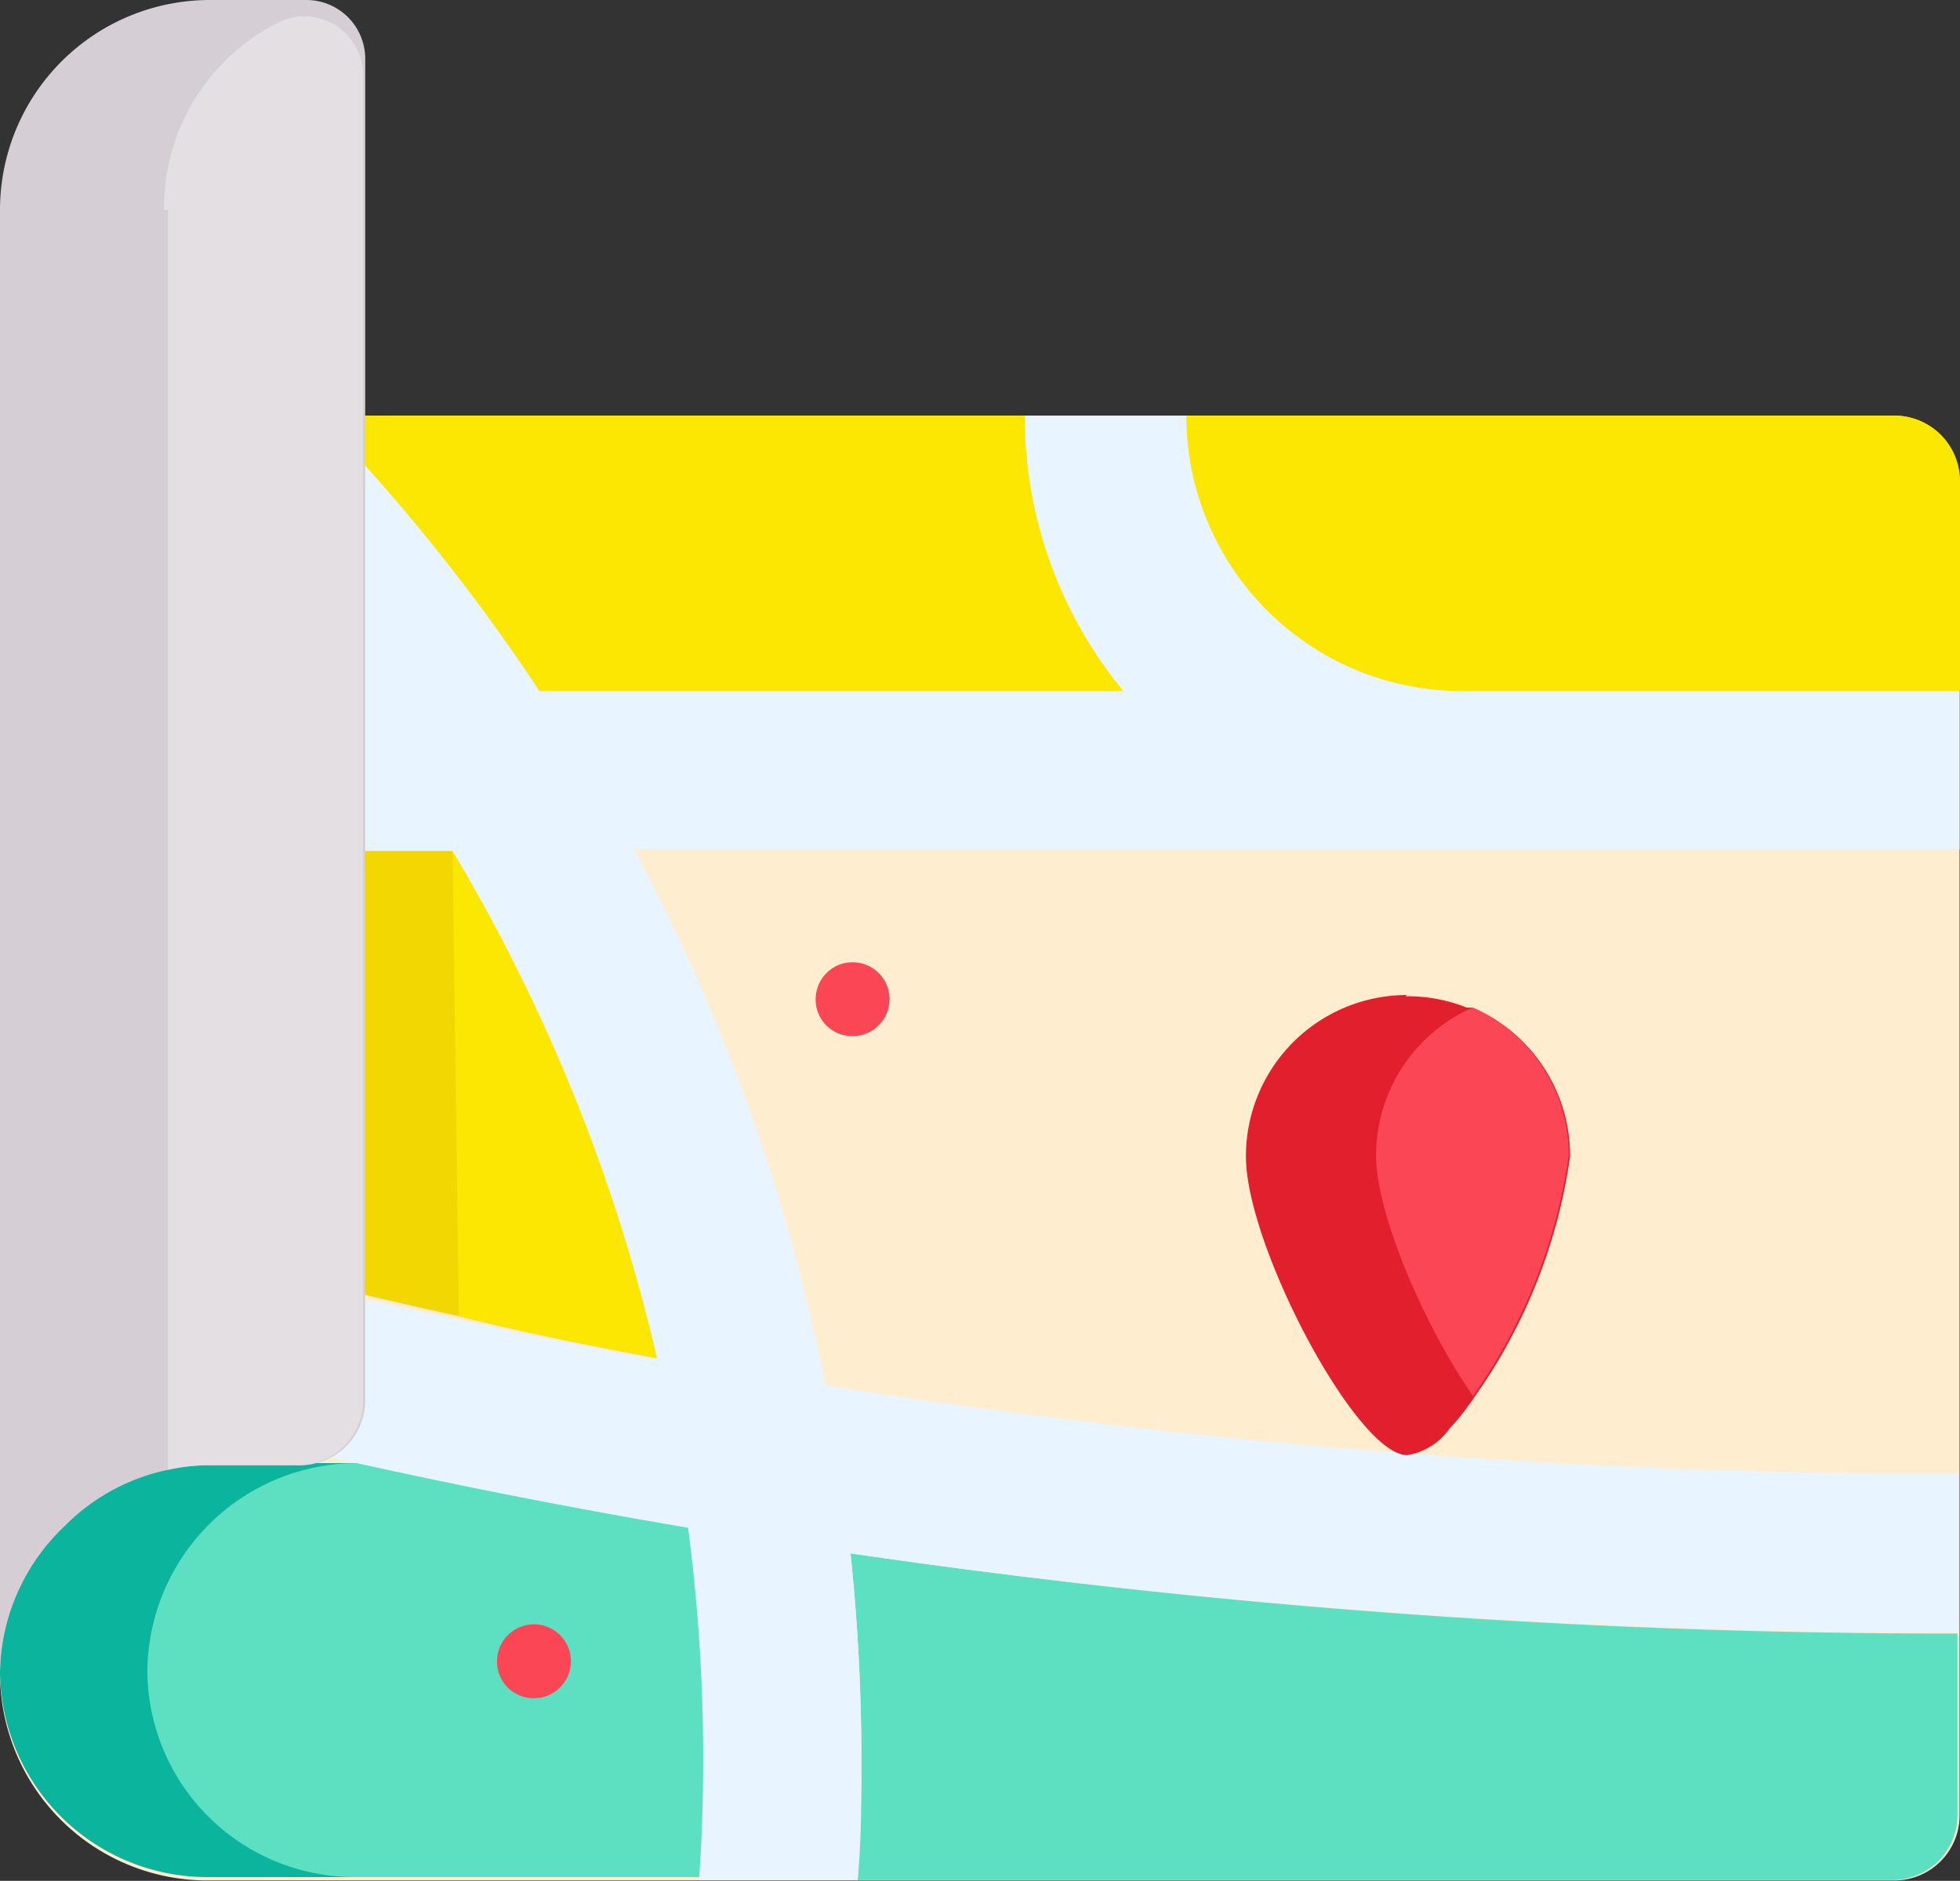
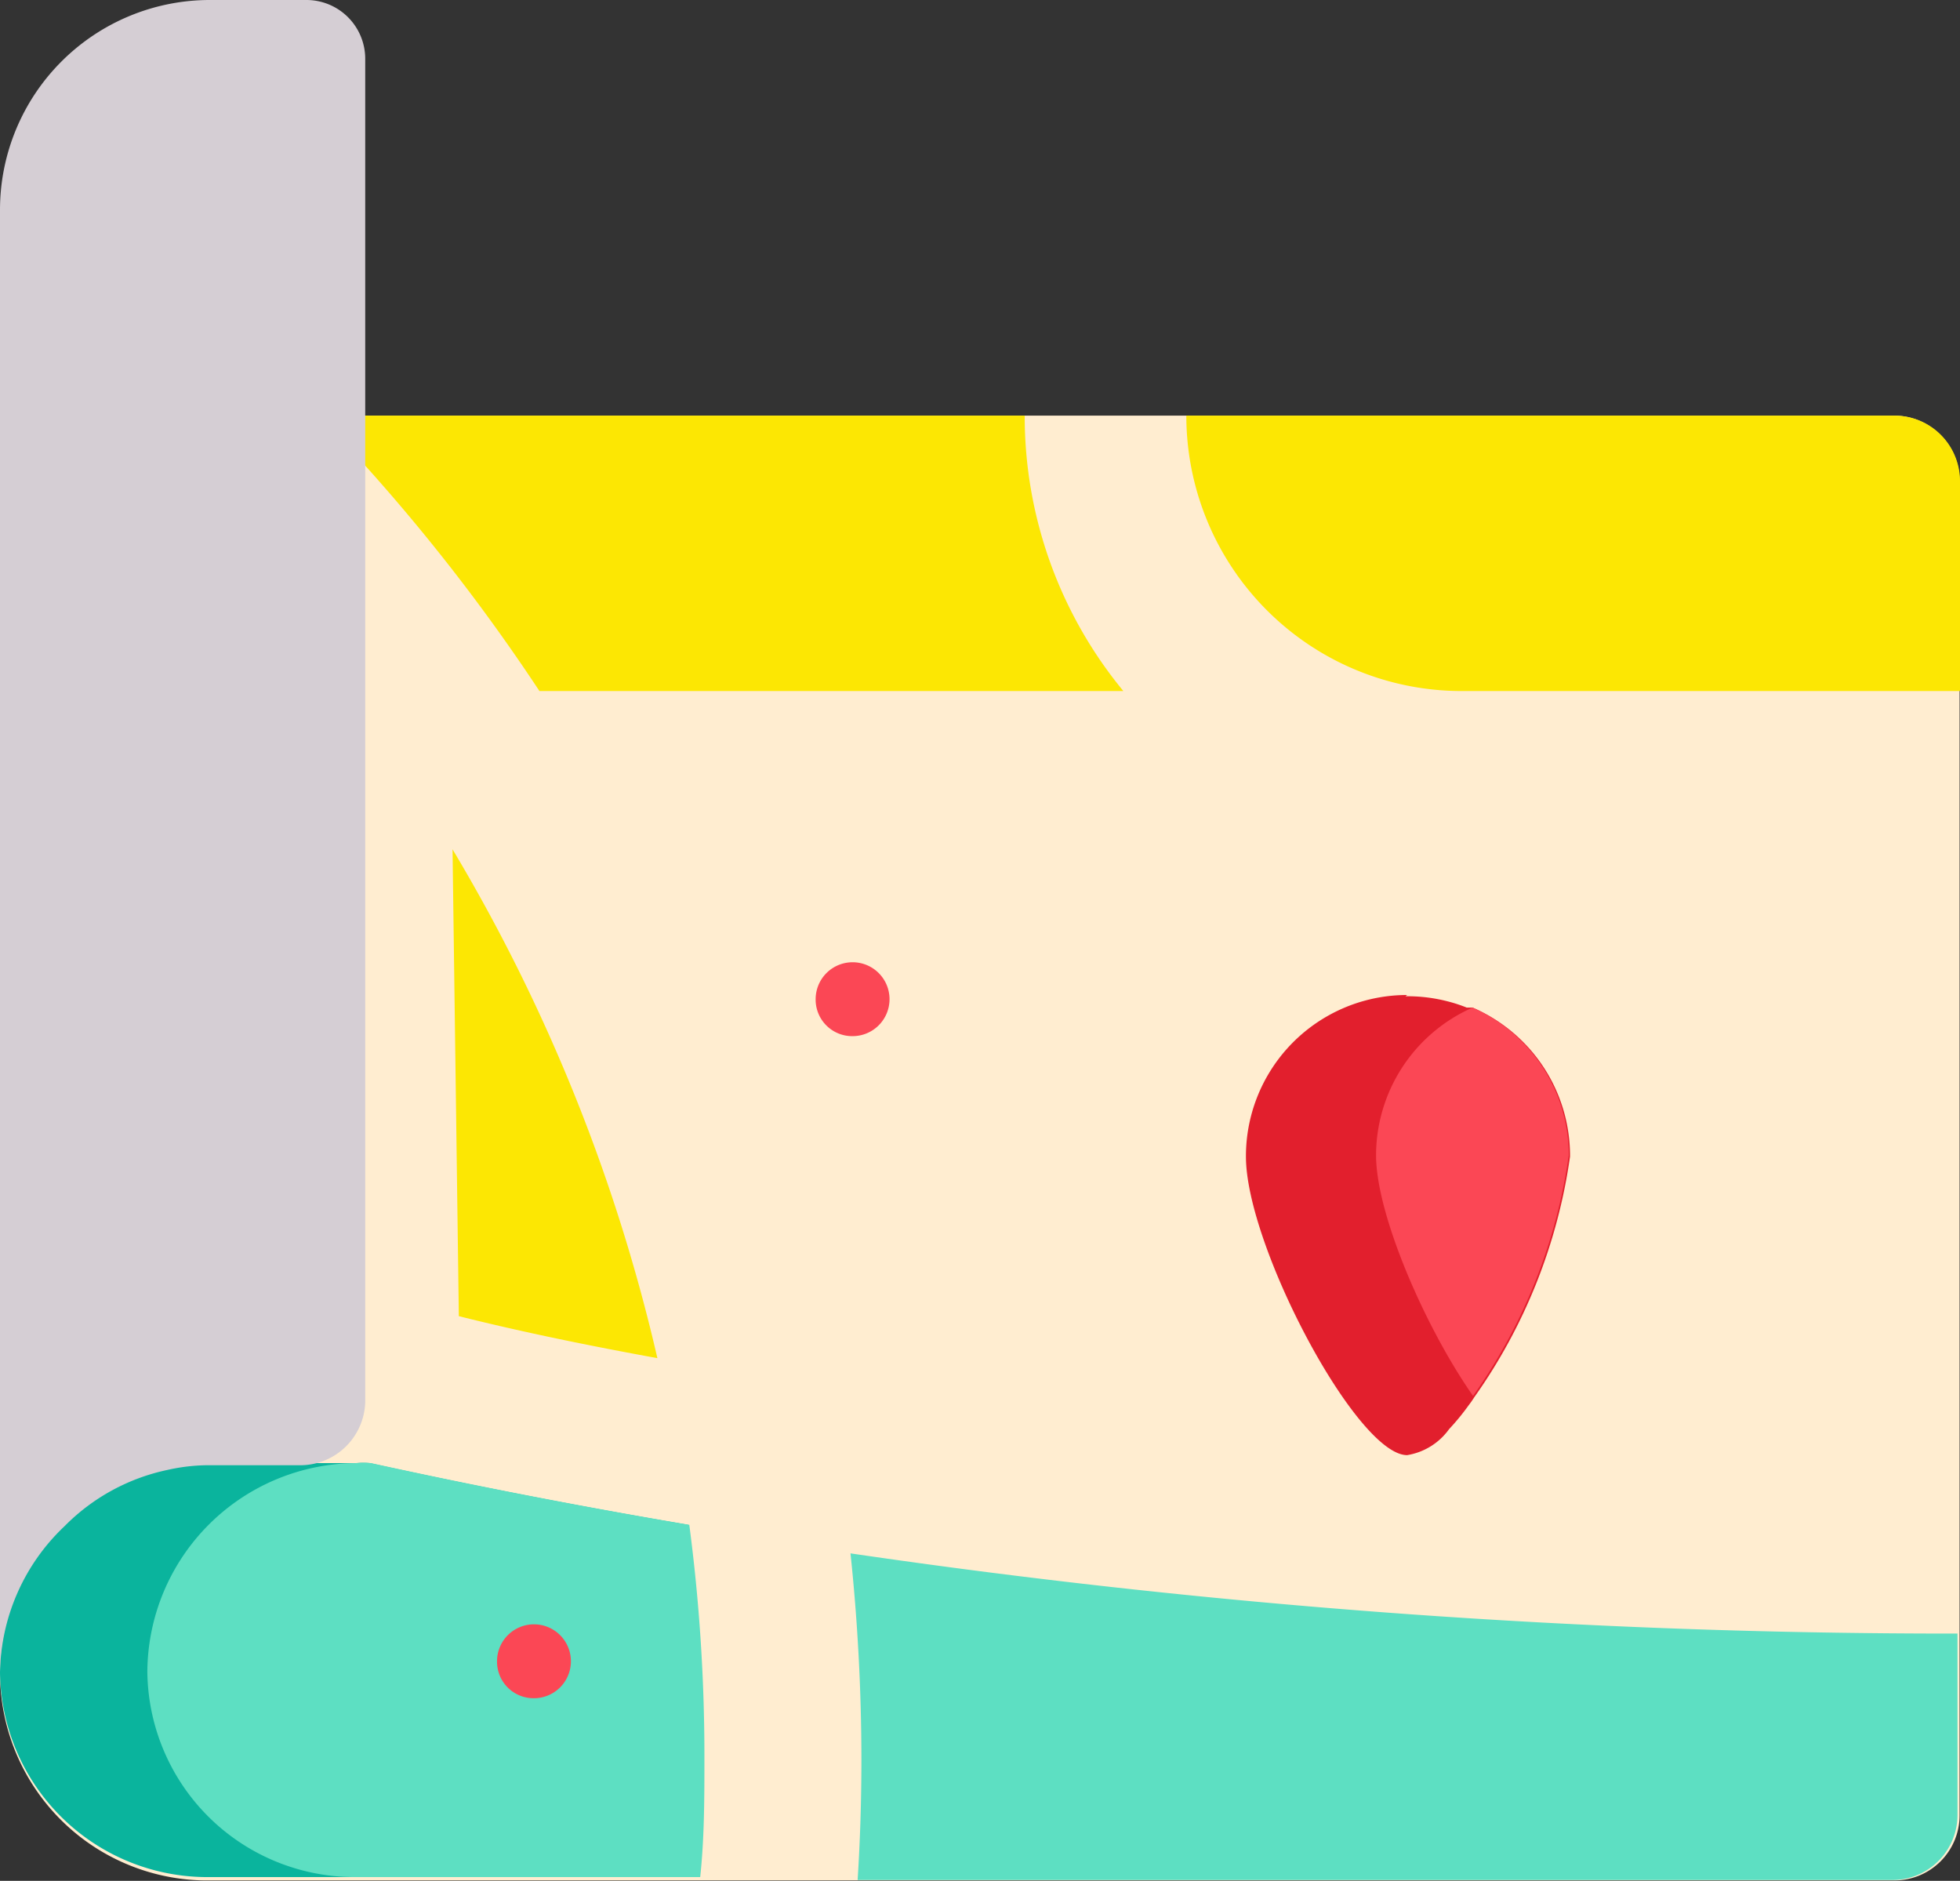
<svg xmlns="http://www.w3.org/2000/svg" viewBox="0 0 46.69 44.8">
  <rect x="0" y="0" width="46.69" height="44.8" fill="#333333" stroke="none" />
  <defs>
    <style>.cls-1{fill:#ffedd0;}.cls-2{fill:#f2d702;}.cls-3{fill:#fce703;}.cls-4{fill:#5ddfc2;}.cls-5{fill:#0ab49d;}.cls-6{fill:#e8f4ff;}.cls-7{fill:#fcee56;}.cls-8{fill:#e21f2d;}.cls-9{fill:#fb4755;}.cls-10{fill:#d5ced4;}.cls-11{fill:#e3dfe3;}</style>
  </defs>
  <g id="Layer_2" data-name="Layer 2">
    <g id="Layer_1-2" data-name="Layer 1">
      <path class="cls-1" d="M0,39.85a5,5,0,0,1,4.86-5V9.9H45.12a1.56,1.56,0,0,1,1.56,1.56V43.23a1.55,1.55,0,0,1-1.56,1.56H4.86A4.94,4.94,0,0,1,0,39.85Z" />
-       <path class="cls-2" d="M4.86,20.23h5.92a42,42,0,0,1,4.88,12.12c-1.59-.29-3.17-.61-4.73-1-2-.44-4.07-.93-6.07-1.44Z" />
      <path class="cls-3" d="M10.78,20.23a42,42,0,0,1,4.88,12.12c-1.59-.29-3.17-.61-4.73-1Z" />
      <path class="cls-4" d="M20.26,37a180.82,180.82,0,0,0,26.37,1.91h0v4.31a1.55,1.55,0,0,1-1.56,1.56H20.43c.06-.95.09-1.9.09-2.87A47.06,47.06,0,0,0,20.26,37Z" />
      <path class="cls-5" d="M0,39.85a5,5,0,0,1,5-5H8.48a1.84,1.84,0,0,1,.33,0q3.74.82,7.58,1.47a42,42,0,0,1,.36,5.52c0,1,0,1.93-.1,2.87H4.86A4.94,4.94,0,0,1,0,39.85Z" />
      <path class="cls-4" d="M3.51,39.85a5,5,0,0,1,5-5h0a1.84,1.84,0,0,1,.33,0q3.74.82,7.58,1.47a42,42,0,0,1,.36,5.52c0,1,0,1.93-.1,2.87H8.38a4.94,4.94,0,0,1-4.87-4.94Z" />
-       <path class="cls-6" d="M4.86,9.9H7.59a47,47,0,0,1,5.27,6.56h13.9A10.29,10.29,0,0,1,24.41,9.9h3.85a6.56,6.56,0,0,0,6.56,6.56H46.68v3.77H15.1A45.48,45.48,0,0,1,19.66,33a171,171,0,0,0,27,2.11h0v3.77h0A180.82,180.82,0,0,1,20.26,37a47.06,47.06,0,0,1,.26,4.91c0,1,0,1.92-.09,2.87H16.65c.07-.94.1-1.9.1-2.87a42,42,0,0,0-.36-5.52Q10.5,35.39,4.86,34V30q5.28,1.37,10.8,2.39a42,42,0,0,0-4.88-12.12H4.86V16.46H8.24a39.78,39.78,0,0,0-3.38-4Z" />
      <path class="cls-3" d="M45.12,9.9a1.56,1.56,0,0,1,1.57,1.56v5H34.82A6.56,6.56,0,0,1,28.26,9.9Z" />
      <path class="cls-3" d="M24.41,9.9a10.29,10.29,0,0,0,2.35,6.56H12.85A45.55,45.55,0,0,0,7.59,9.9Z" />
      <path class="cls-7" d="M20.43,44.79h0Z" />
      <path class="cls-8" d="M33.52,23.7a3.84,3.84,0,0,0-3.84,3.85c0,2.12,2.64,7.11,3.84,7.11a1.53,1.53,0,0,0,1-.62,5.51,5.51,0,0,0,.46-.56,2.43,2.43,0,0,0,.14-.2,13.07,13.07,0,0,0,2.28-5.73A3.84,3.84,0,0,0,35.08,24L34.94,24h0a3.53,3.53,0,0,0-.46-.15,3.83,3.83,0,0,0-1-.12Z" />
      <path class="cls-9" d="M35.08,24a3.85,3.85,0,0,0-2.3,3.52c0,1.41,1.17,4.1,2.31,5.73a13.07,13.07,0,0,0,2.28-5.73A3.84,3.84,0,0,0,35.08,24Z" />
      <path class="cls-10" d="M0,5A5,5,0,0,1,5,0h2.3a1.4,1.4,0,0,1,1.4,1.4v32A1.55,1.55,0,0,1,7.1,34.9H5a4.48,4.48,0,0,0-1,.11,4.85,4.85,0,0,0-2.46,1.34A4.9,4.9,0,0,0,0,39.85V5Z" />
-       <path class="cls-11" d="M3.91,5A4.93,4.93,0,0,1,6.6.55,1.4,1.4,0,0,1,8.65,1.79V33.35A1.55,1.55,0,0,1,7.1,34.9H5a4.48,4.48,0,0,0-1,.11V5Z" />
      <path class="cls-9" d="M19.43,23.8a.88.88,0,1,1,.88.88.87.87,0,0,1-.88-.88Z" />
      <path class="cls-9" d="M11.84,39.58a.88.88,0,1,1,.87.87.87.87,0,0,1-.87-.87Z" />
    </g>
  </g>
</svg>